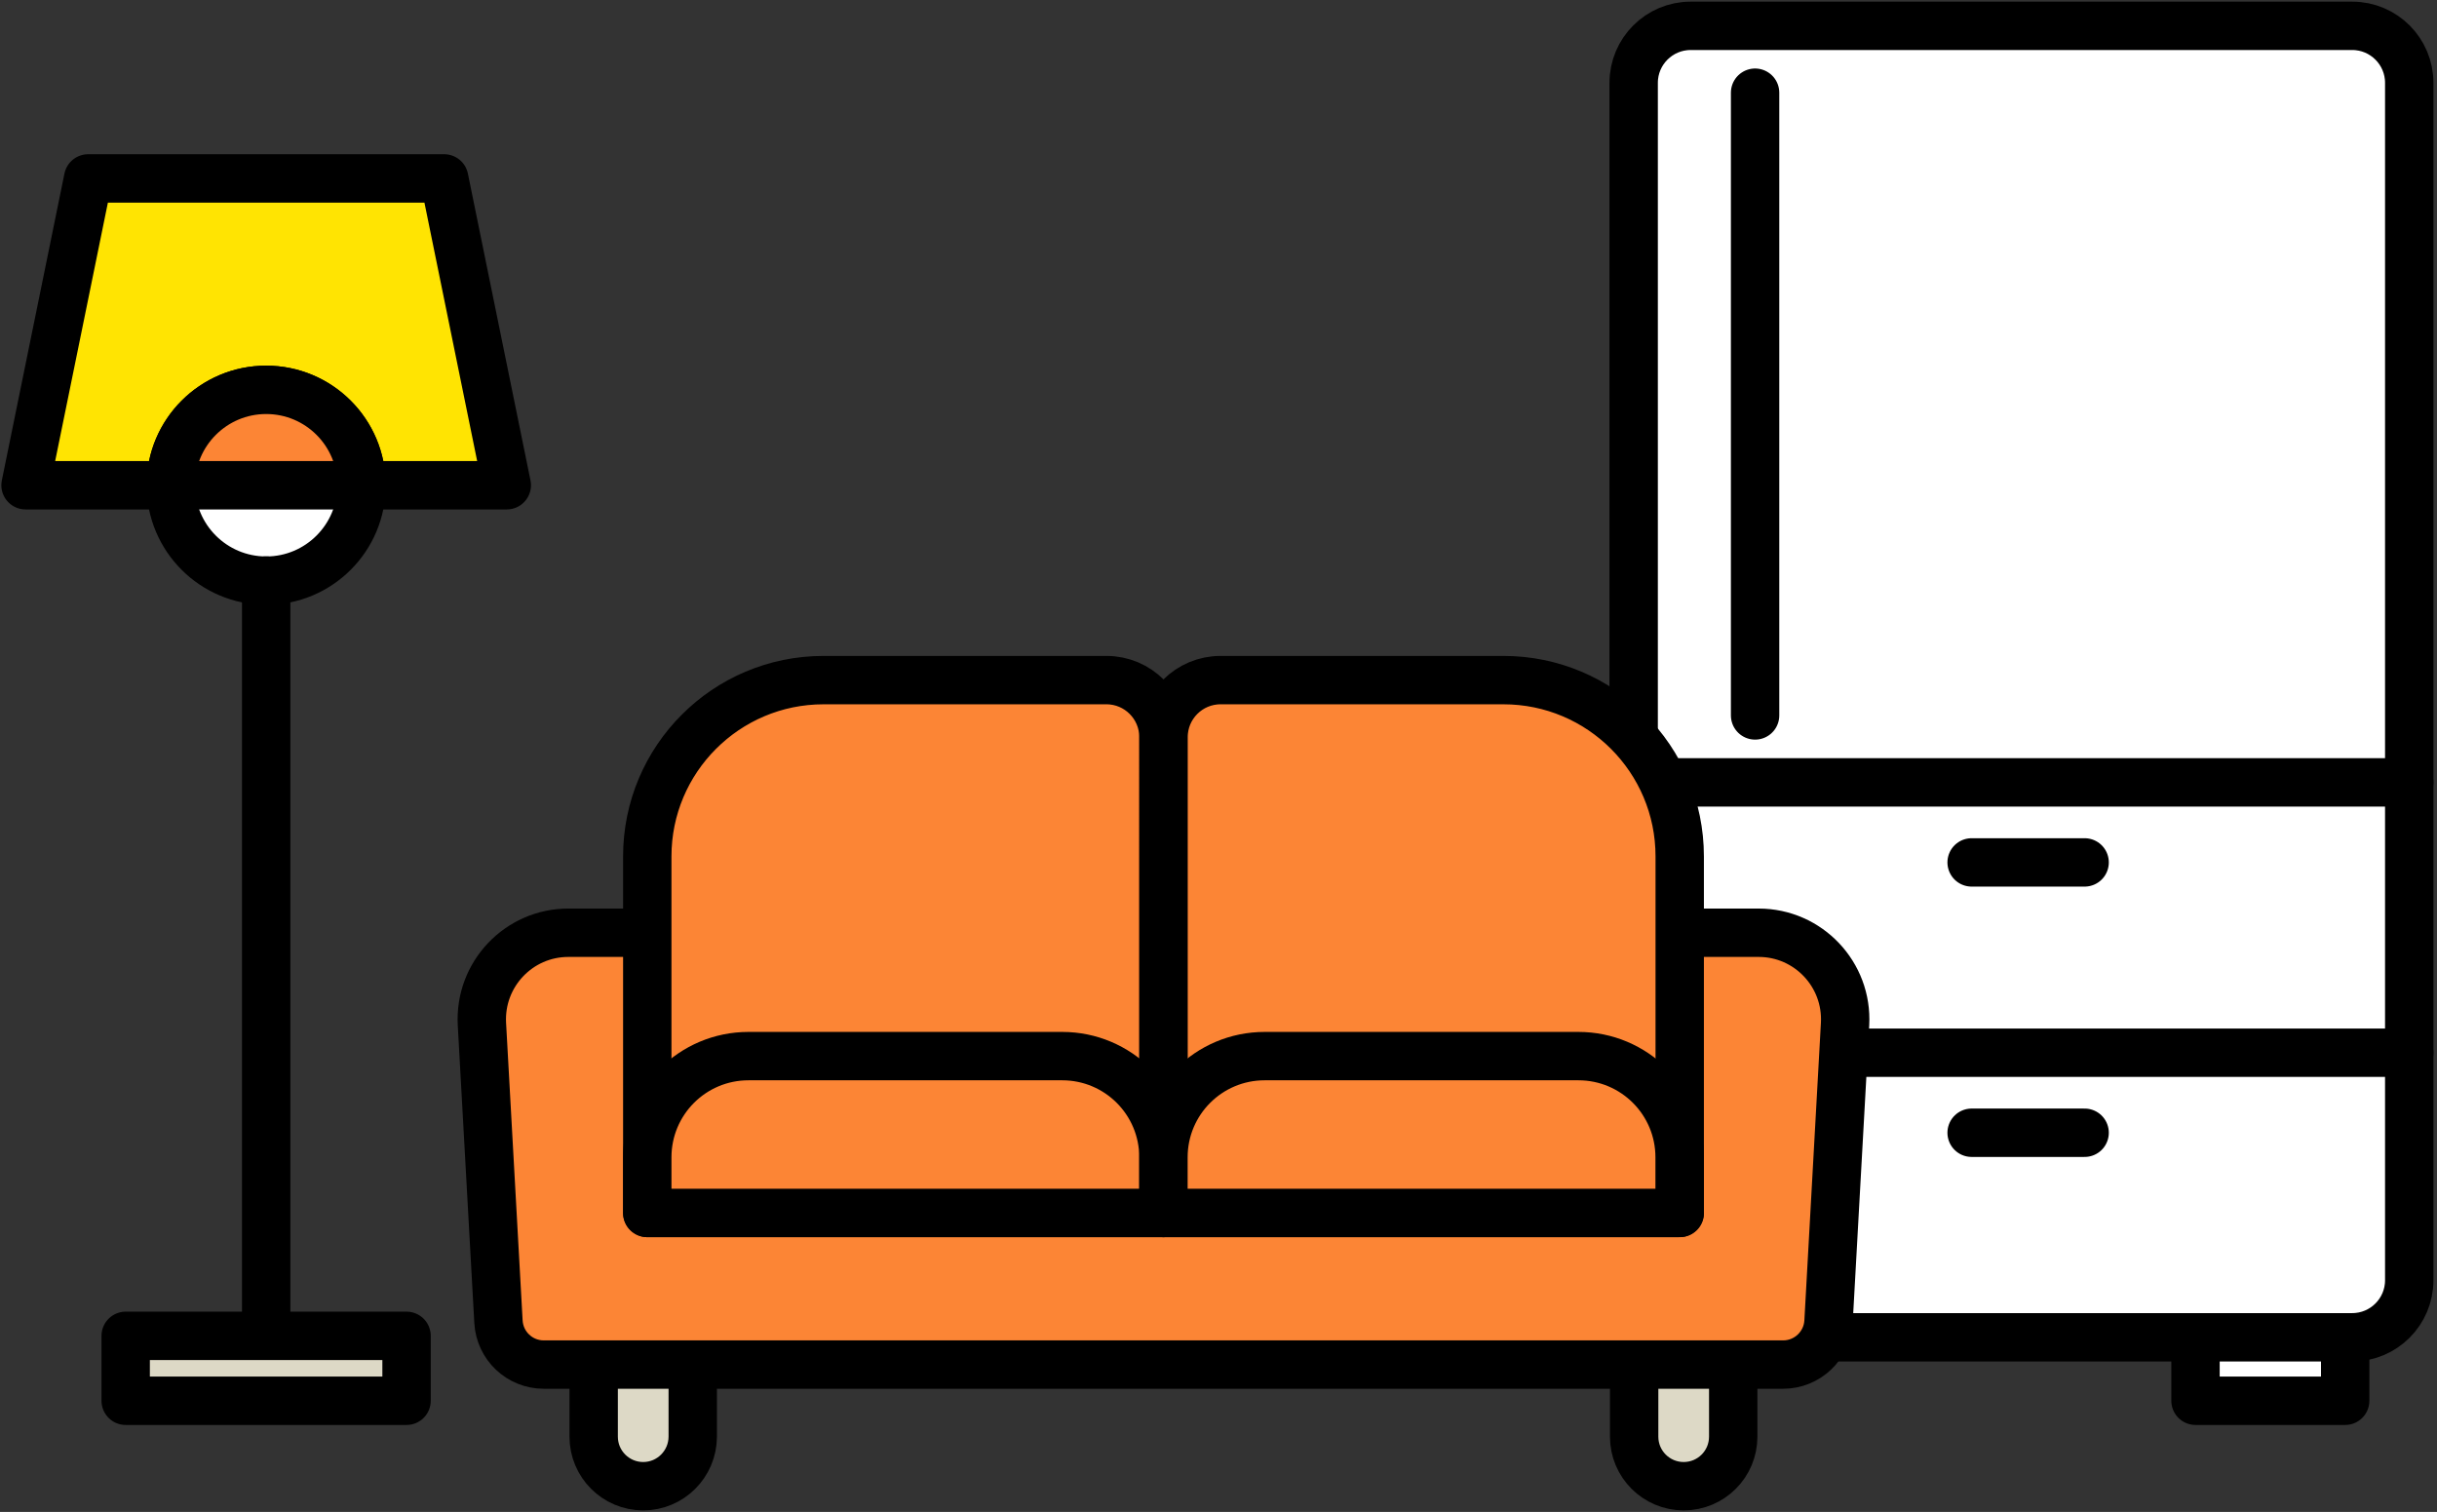
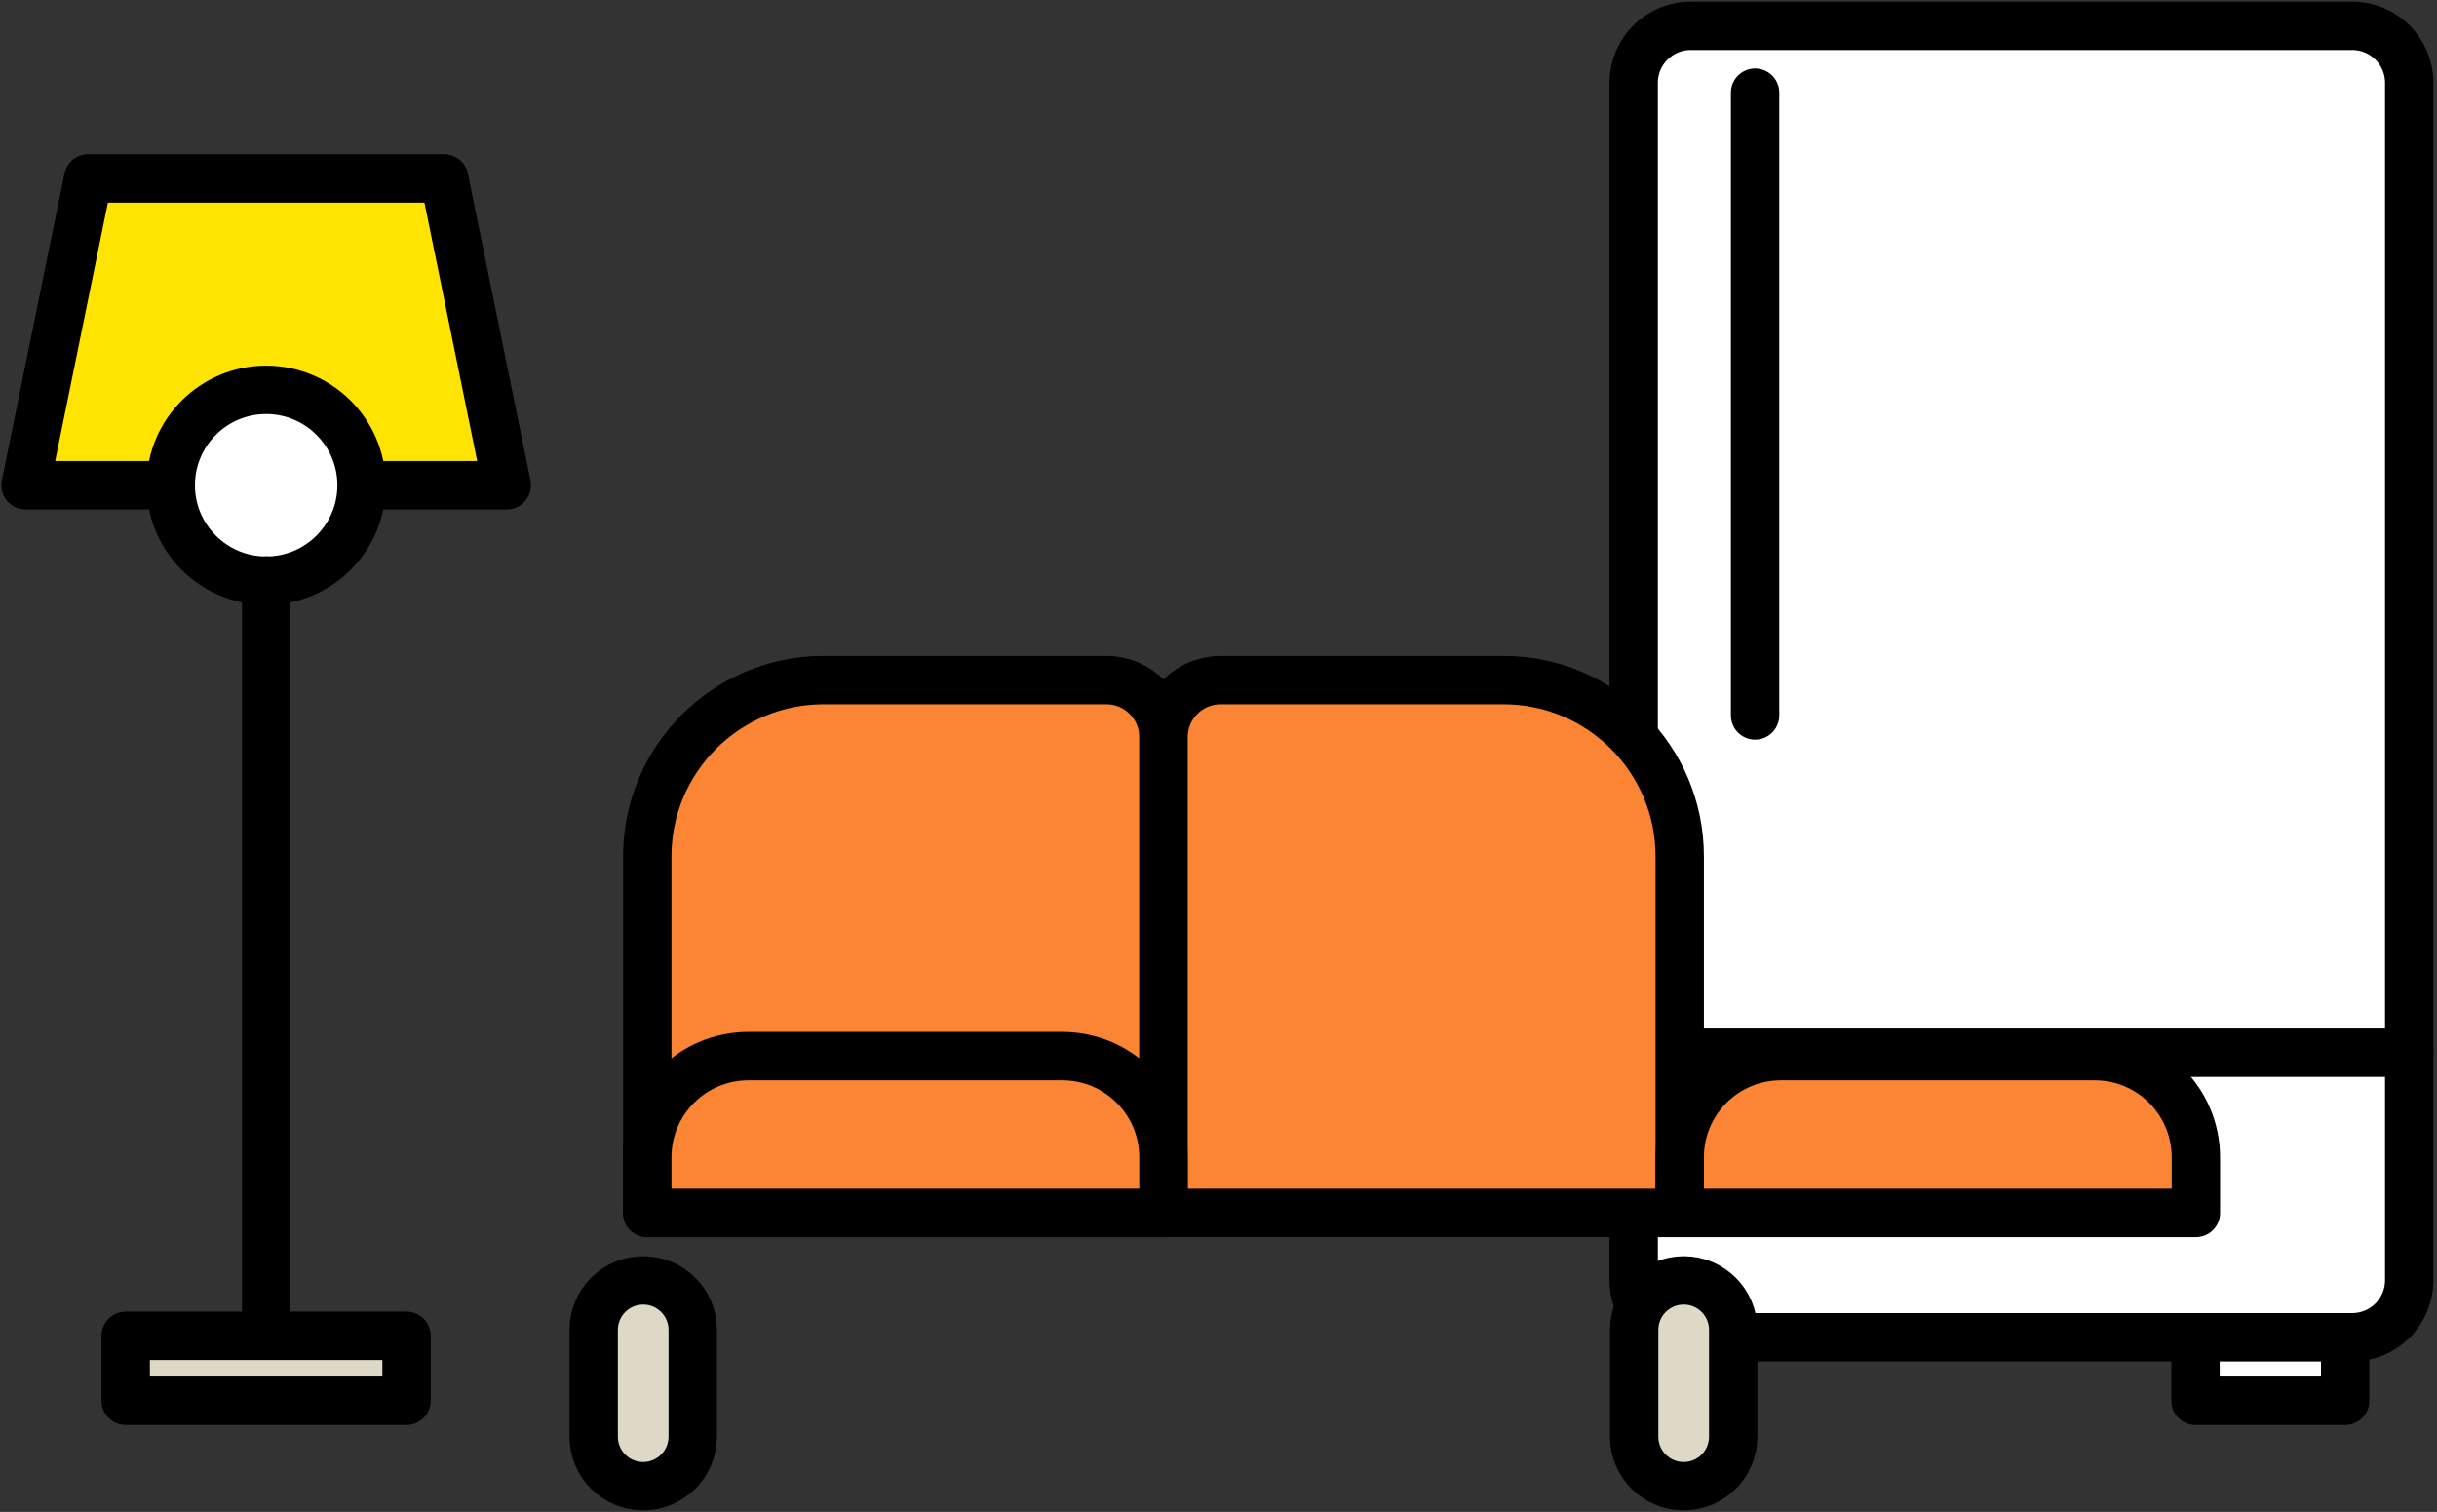
<svg xmlns="http://www.w3.org/2000/svg" version="1.1" x="0px" y="0px" viewBox="0 0 251.88 156.26" style="enable-background:new 0 0 251.88 156.26;" xml:space="preserve">
  <rect x="0" y="0" width="251.88" height="156.26" fill="#333333" stroke="none" />
  <style type="text/css">
	.st0{display:none;}
	
		.st1{display:inline;fill:#FFFFFF;stroke:#000000;stroke-width:5;stroke-linecap:round;stroke-linejoin:round;stroke-miterlimit:10;}
	.st2{fill:#FFFFFF;stroke:#000000;stroke-width:5;stroke-linecap:round;stroke-linejoin:round;stroke-miterlimit:10;}
	.st3{fill:#DDD9C6;stroke:#000000;stroke-width:5;stroke-linecap:round;stroke-linejoin:round;stroke-miterlimit:10;}
	.st4{fill:#FC8535;stroke:#000000;stroke-width:5;stroke-linecap:round;stroke-linejoin:round;stroke-miterlimit:10;}
	.st5{fill:#FFE402;stroke:#000000;stroke-width:5;stroke-linecap:round;stroke-linejoin:round;stroke-miterlimit:10;}
	.st6{fill:none;stroke:#000000;stroke-width:5;stroke-linecap:round;stroke-linejoin:round;stroke-miterlimit:10;}
</style>
  <g id="冷蔵庫の脚" class="st0">
-     <rect x="178.46" y="139.21" class="st1" width="15.47" height="6.56" />
-   </g>
+     </g>
  <g id="レイヤー_2">
    <g>
      <path class="st2" d="M243.12,138.21h-68.38c-3.25,0-5.89-2.64-5.89-5.89V8.56c0-3.25,2.64-5.89,5.89-5.89h68.38    c3.25,0,5.89,2.64,5.89,5.89v123.76C249.01,135.57,246.37,138.21,243.12,138.21z" />
      <g>
-         <line class="st2" x1="168.85" y1="80.86" x2="249.01" y2="80.86" />
        <g>
-           <line class="st2" x1="203.78" y1="89.13" x2="215.46" y2="89.13" />
-         </g>
+           </g>
      </g>
      <g>
        <line class="st2" x1="168.85" y1="108.8" x2="249.01" y2="108.8" />
        <line class="st2" x1="203.78" y1="117.07" x2="215.46" y2="117.07" />
      </g>
      <line class="st2" x1="181.4" y1="9.58" x2="181.4" y2="73.94" />
      <rect x="226.92" y="138.21" class="st2" width="15.47" height="6.56" />
    </g>
    <g>
      <path class="st3" d="M174.02,153.6L174.02,153.6c-2.83,0-5.12-2.29-5.12-5.12v-11.03c0-2.83,2.29-5.12,5.12-5.12l0,0    c2.83,0,5.12,2.29,5.12,5.12v11.03C179.14,151.31,176.85,153.6,174.02,153.6z" />
      <path class="st3" d="M66.48,153.6L66.48,153.6c-2.83,0-5.12-2.29-5.12-5.12v-11.03c0-2.83,2.29-5.12,5.12-5.12h0    c2.83,0,5.12,2.29,5.12,5.12v11.03C71.59,151.31,69.3,153.6,66.48,153.6z" />
-       <path class="st4" d="M184.3,141.03H56.2c-2.49,0-4.54-1.94-4.68-4.43l-1.71-30.76c-0.28-5.13,3.8-9.44,8.93-9.44h123.03    c5.13,0,9.21,4.31,8.93,9.44l-1.71,30.76C188.85,139.08,186.79,141.03,184.3,141.03z" />
      <path class="st4" d="M120.25,125.36H66.9V88.51c0-10.06,8.16-18.22,18.22-18.22h29.24c3.25,0,5.89,2.64,5.89,5.89V125.36z" />
      <path class="st4" d="M120.25,125.36h53.36V88.51c0-10.06-8.16-18.22-18.22-18.22h-29.24c-3.25,0-5.89,2.64-5.89,5.89V125.36z" />
      <path class="st4" d="M120.25,125.36H66.9v-5.75c0-5.78,4.68-10.46,10.46-10.46h32.43c5.78,0,10.46,4.68,10.46,10.46V125.36z" />
-       <path class="st4" d="M173.61,125.36h-53.36v-5.75c0-5.78,4.68-10.46,10.46-10.46h32.43c5.78,0,10.46,4.68,10.46,10.46V125.36z" />
+       <path class="st4" d="M173.61,125.36v-5.75c0-5.78,4.68-10.46,10.46-10.46h32.43c5.78,0,10.46,4.68,10.46,10.46V125.36z" />
    </g>
    <g>
      <polygon class="st5" points="52.38,50.15 2.64,50.15 9.11,18.44 45.91,18.44   " />
      <g>
        <circle class="st2" cx="27.51" cy="50.15" r="9.86" />
-         <path class="st4" d="M17.65,50.15c0-5.44,4.41-9.86,9.86-9.86s9.86,4.41,9.86,9.86H17.65z" />
      </g>
      <line class="st6" x1="27.51" y1="60" x2="27.51" y2="139.06" />
      <rect x="12.99" y="138.06" class="st3" width="29.03" height="6.71" />
    </g>
  </g>
</svg>